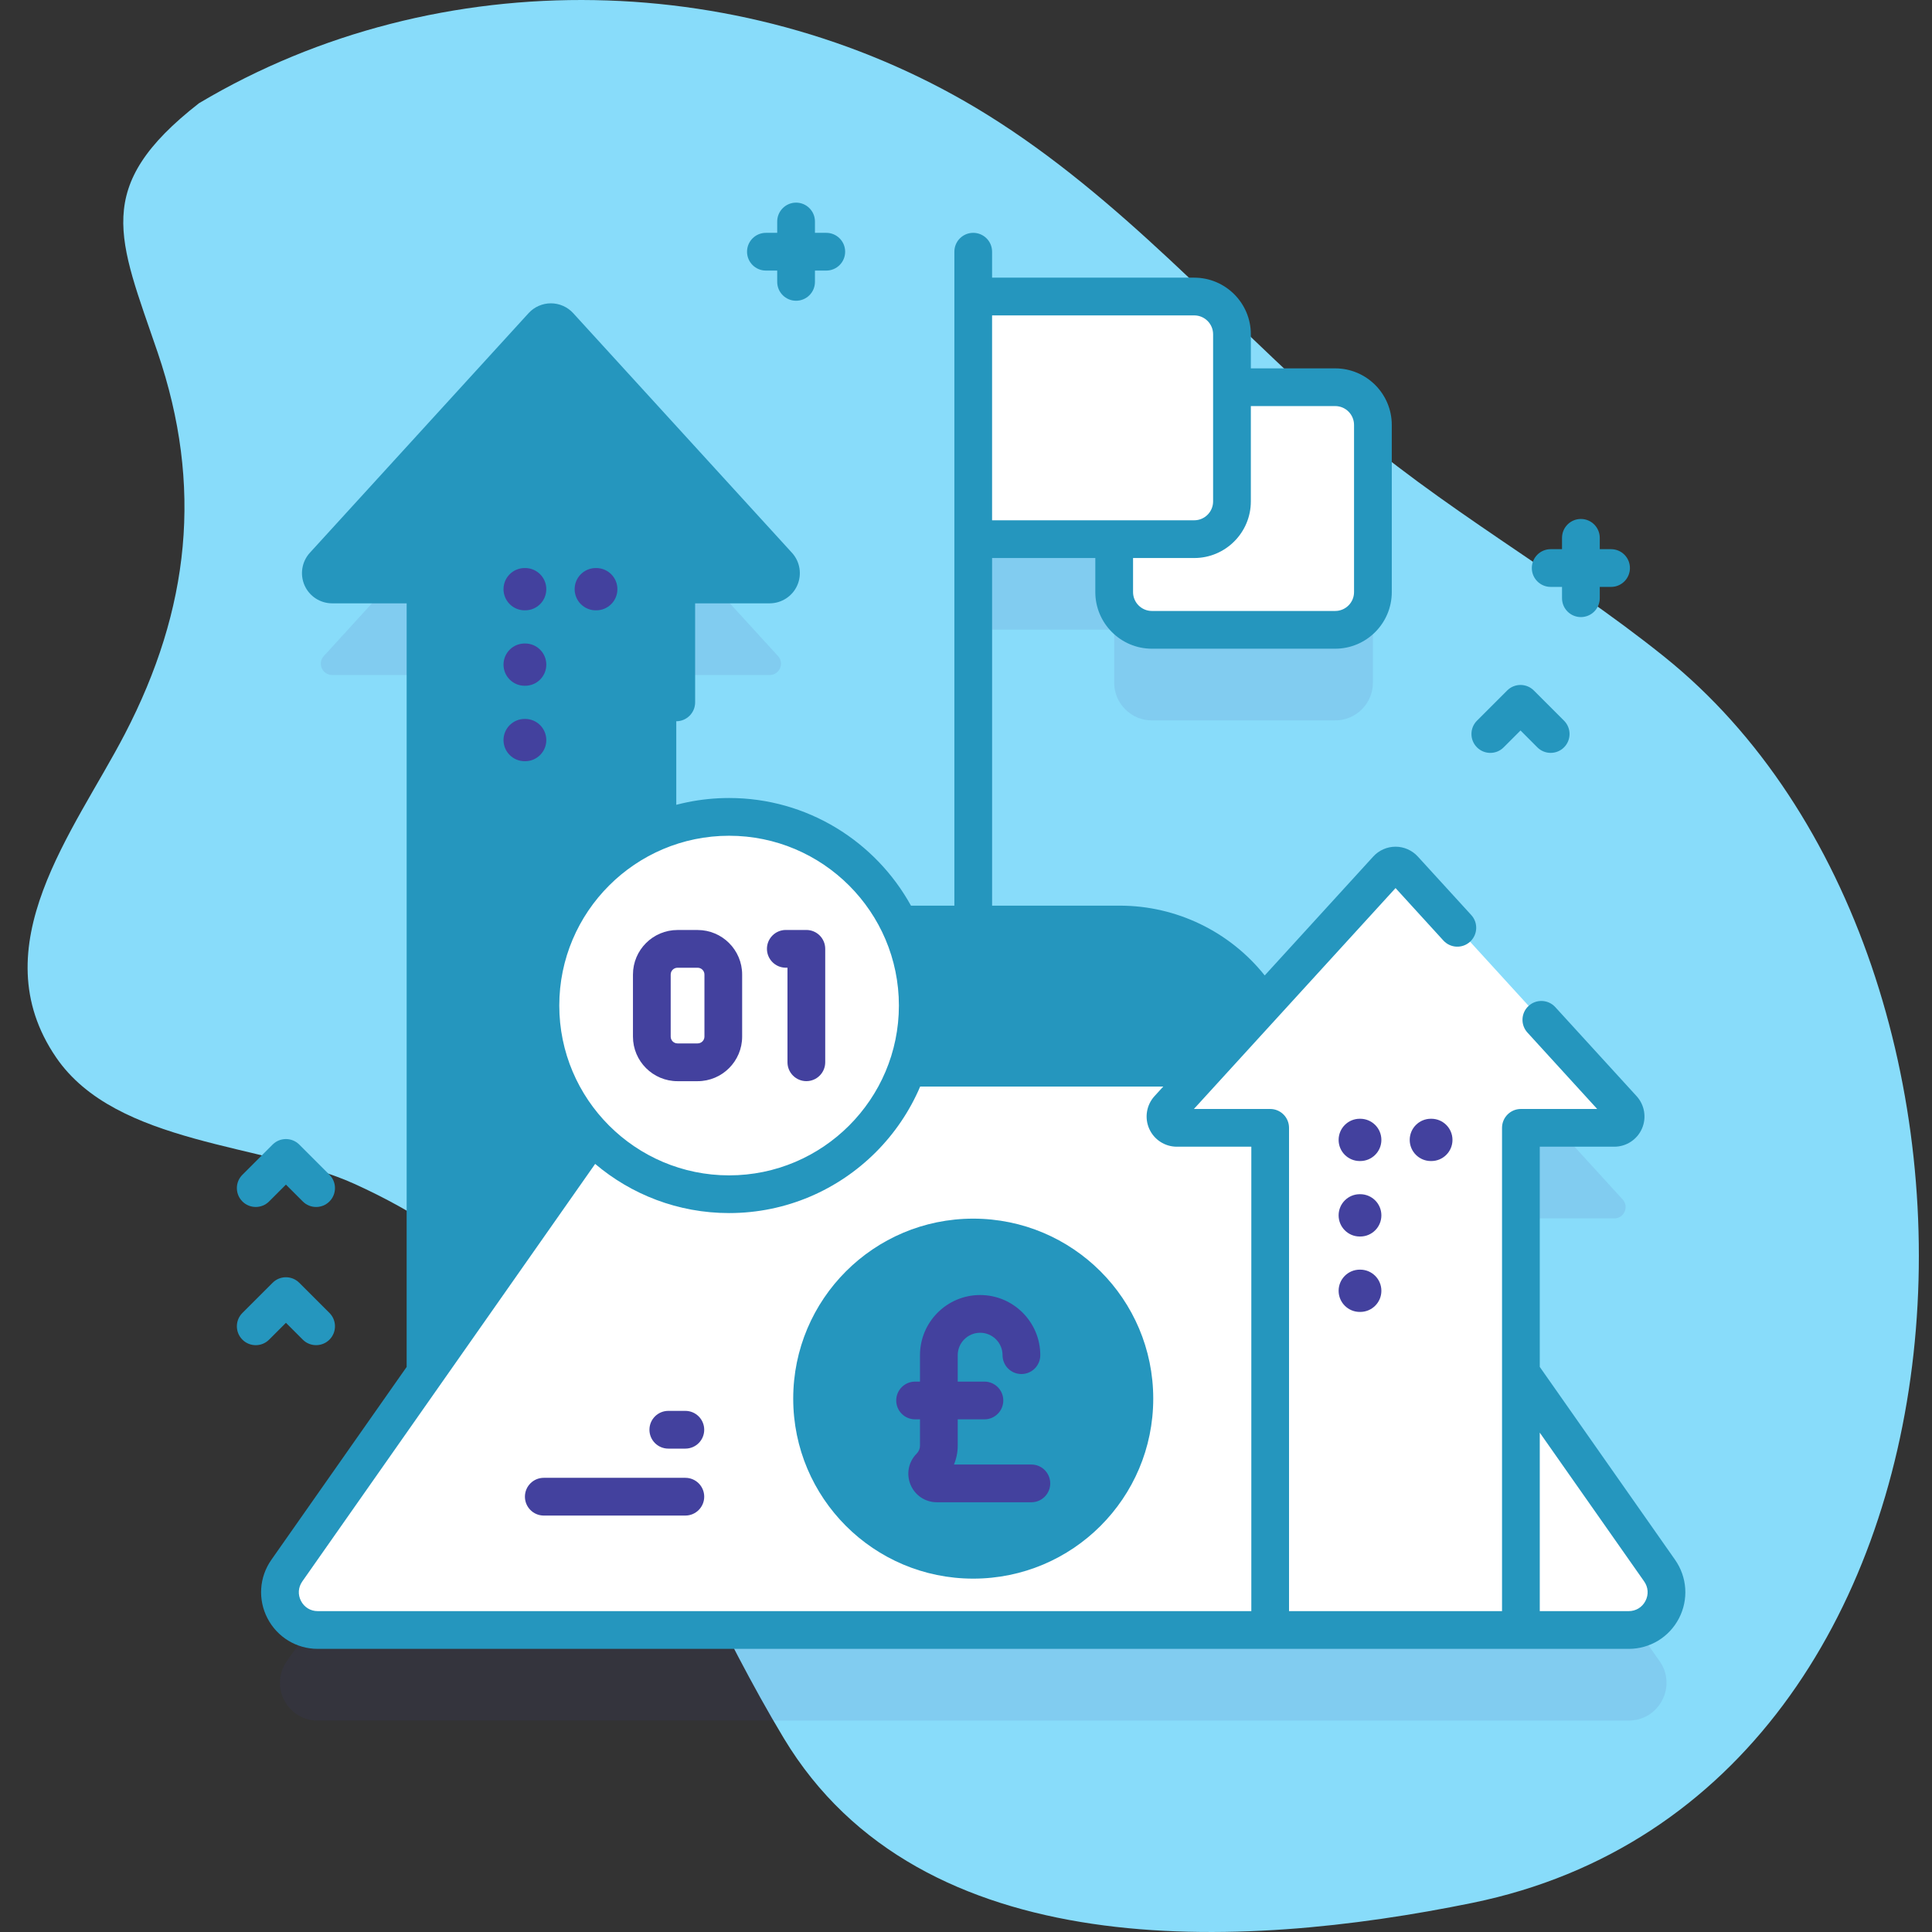
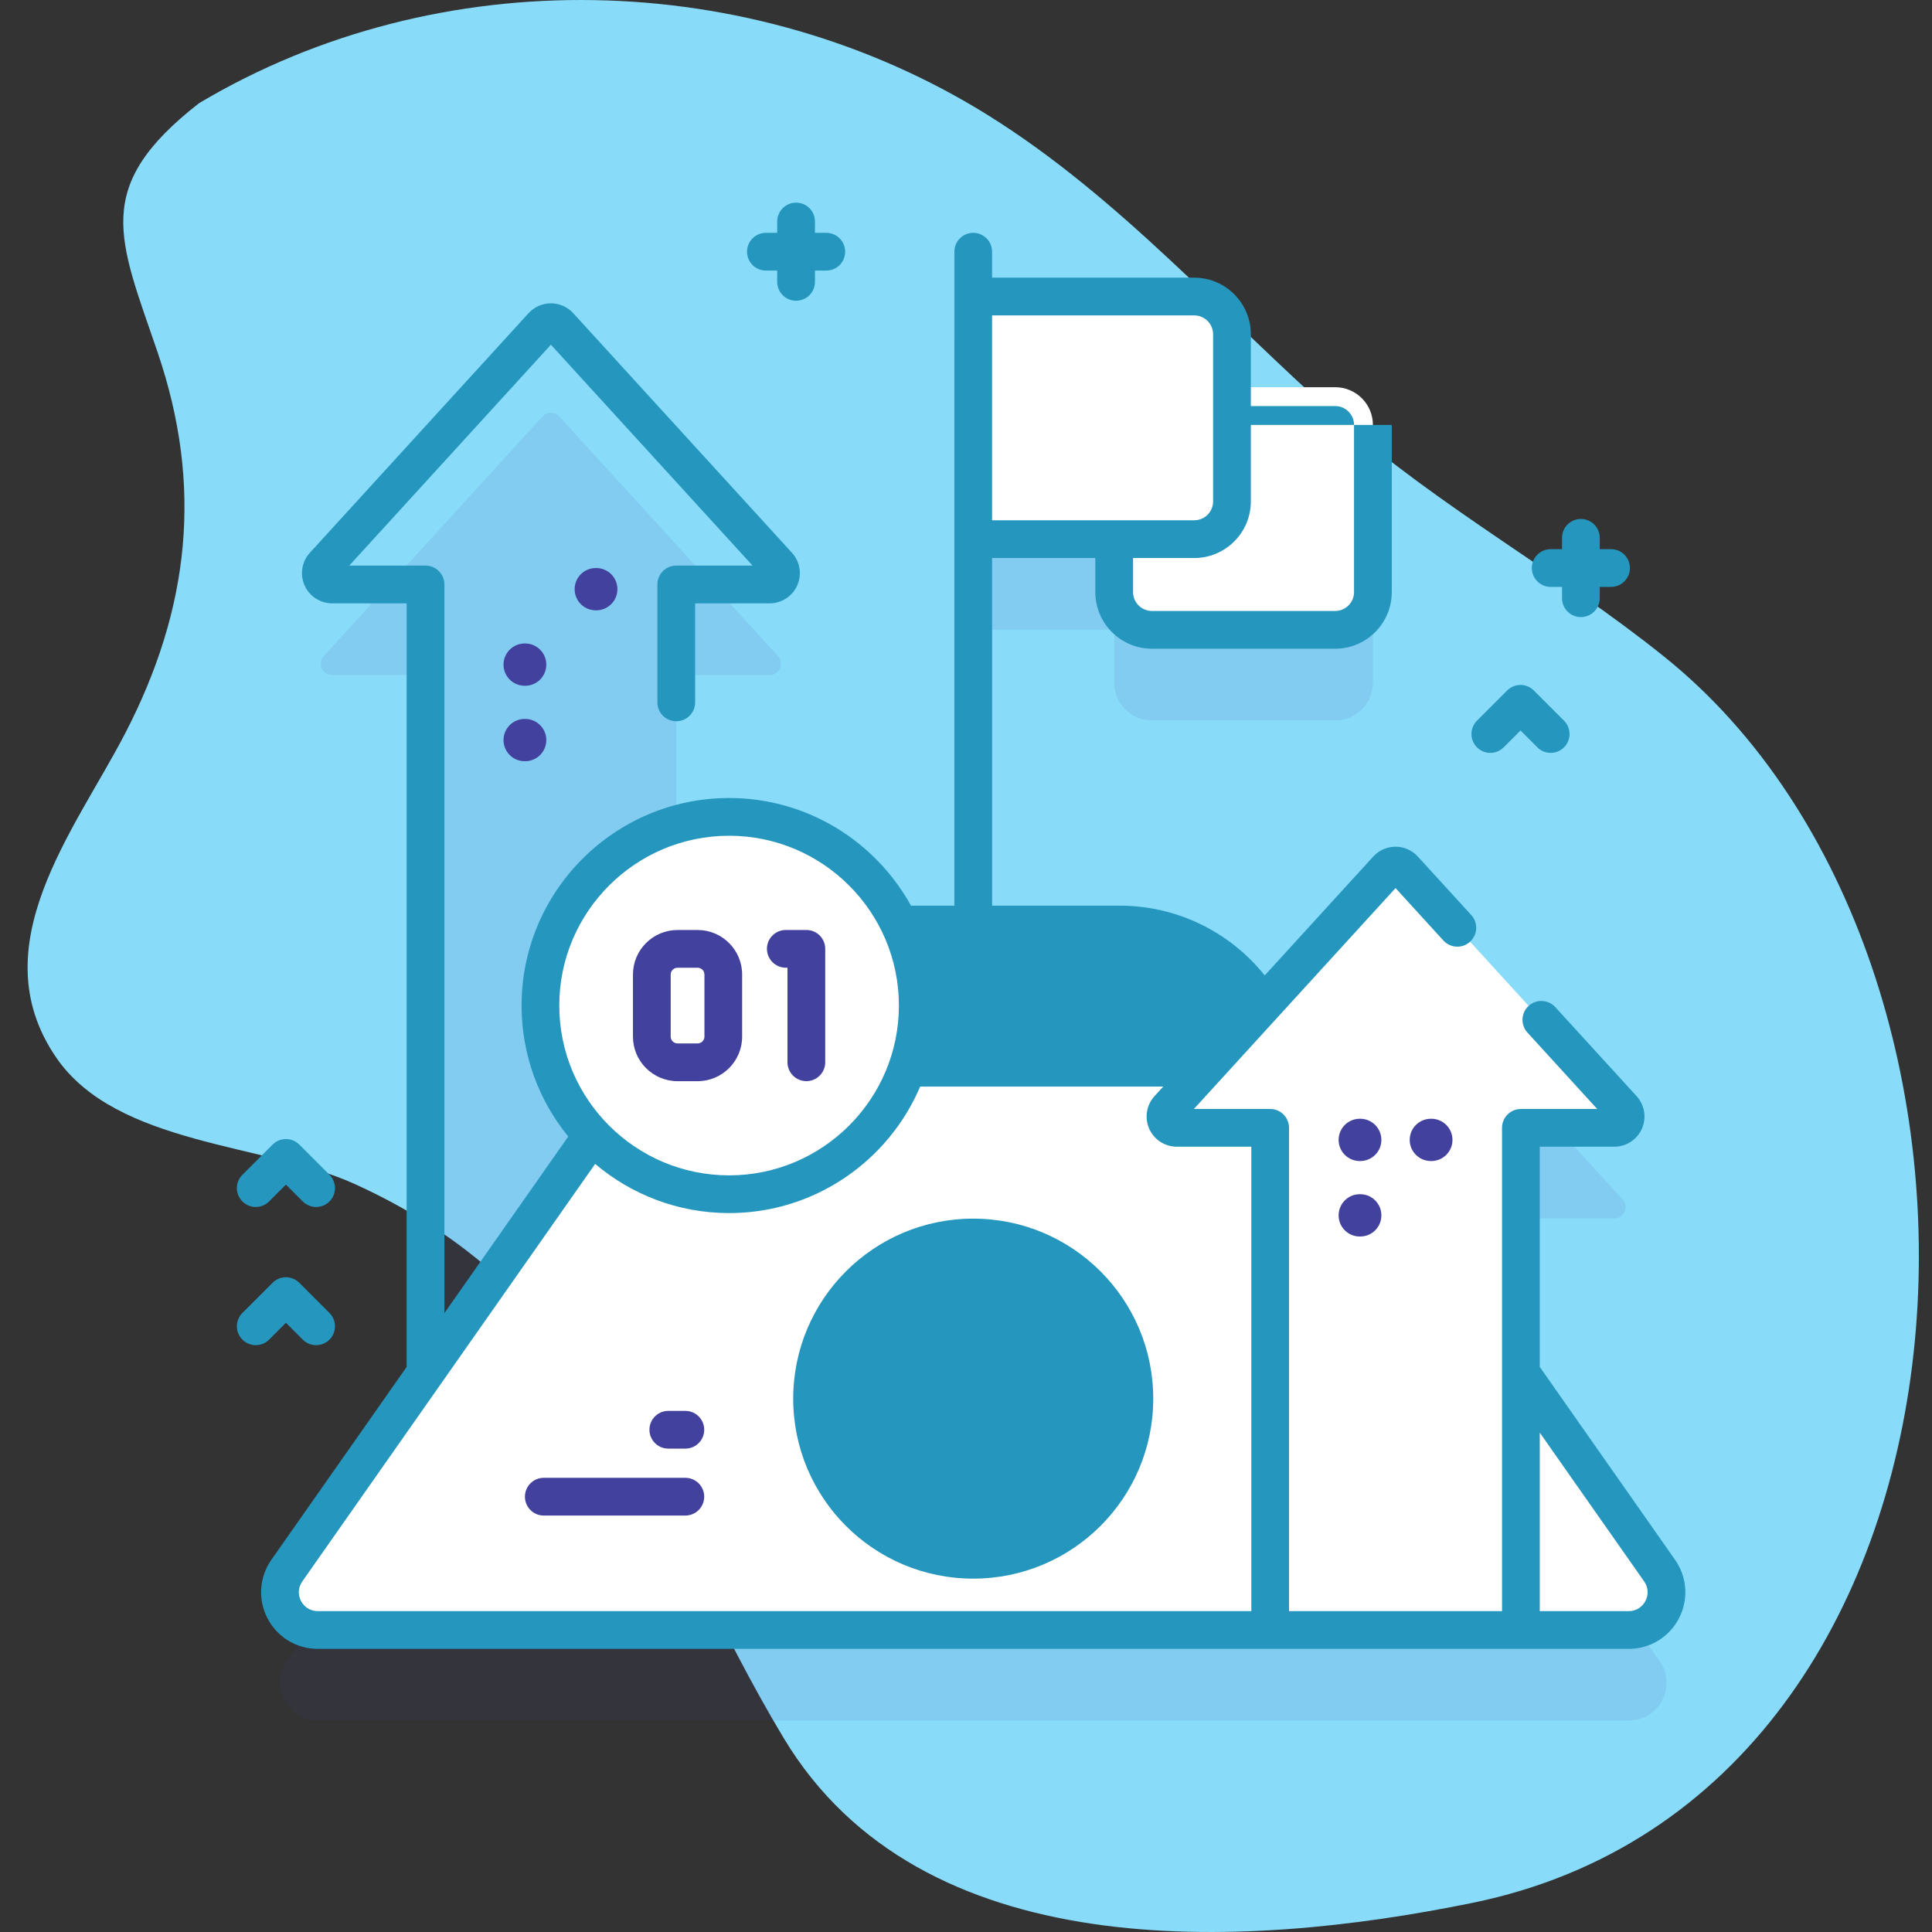
<svg xmlns="http://www.w3.org/2000/svg" width="60" height="60" viewBox="0 0 60 60" fill="none">
  <rect x="0" y="0" width="60" height="60" fill="#333333" stroke="none" />
  <path d="M6.181 3.205C13.652 -1.246 23.32 -0.999 30.658 3.562C34.781 6.124 37.968 9.82 41.581 13.001C44.748 15.789 48.431 17.778 51.701 20.408C63.562 29.948 62.43 55.677 45.729 59.095C38.489 60.576 28.595 61.051 24.34 53.98C20.283 47.238 18.922 40.342 10.995 36.761C8.233 35.513 3.615 35.575 1.744 32.841C-0.618 29.389 2.313 25.804 3.876 22.797C5.89 18.921 6.313 15.1 4.895 10.942C3.688 7.402 2.839 5.811 6.181 3.205Z" fill="#88dcfa" />
  <path opacity="0.1" d="M51.541 51.589L47.233 45.448V37.839H50.133C50.439 37.839 50.599 37.475 50.393 37.25L43.6 29.808C43.46 29.655 43.22 29.655 43.081 29.808L39.225 34.032L39.01 33.726C38.043 32.346 36.463 31.525 34.778 31.525H30.81V19.556H34.602V21.201C34.602 21.848 35.126 22.373 35.774 22.373H41.465C42.113 22.373 42.637 21.848 42.637 21.201V16.009C42.637 15.363 42.113 14.838 41.465 14.838H38.26V13.194C38.26 12.546 37.735 12.022 37.088 12.022H30.81V10.629C30.81 10.306 30.548 10.043 30.224 10.043C29.901 10.043 29.639 10.306 29.639 10.629V31.525H27.935C26.994 29.548 24.978 28.181 22.643 28.181C22.073 28.181 21.523 28.264 21.002 28.416V20.963H23.902C24.208 20.963 24.368 20.601 24.162 20.375L17.369 12.933C17.229 12.78 16.988 12.78 16.849 12.933L10.056 20.375C9.85 20.601 10.01 20.963 10.315 20.963H13.216V45.448L8.908 51.589C8.363 52.365 8.919 53.434 9.867 53.434H50.581C51.53 53.434 52.086 52.365 51.541 51.589Z" fill="#43419E" />
-   <path d="M24.162 17.563L17.368 10.121C17.229 9.968 16.988 9.968 16.849 10.121L10.056 17.563C9.85 17.788 10.01 18.151 10.315 18.151H13.215V50.621H21.002V18.151H23.902C24.208 18.151 24.368 17.788 24.162 17.563Z" fill="#2596be" />
  <path d="M51.541 48.776L39.01 30.913C38.043 29.534 36.463 28.712 34.778 28.712H25.671C23.986 28.712 22.406 29.534 21.439 30.913L8.908 48.776C8.363 49.553 8.919 50.621 9.867 50.621H50.581C51.53 50.621 52.086 49.553 51.541 48.776Z" fill="white" />
  <path d="M40.996 33.744L39.01 30.913C38.042 29.534 36.463 28.712 34.778 28.712H25.671C23.986 28.712 22.406 29.534 21.439 30.913L19.453 33.744H40.996Z" fill="#2596be" />
  <path d="M42.637 13.197V18.388C42.637 19.035 42.113 19.56 41.465 19.56H35.774C35.126 19.56 34.602 19.035 34.602 18.388V13.197C34.602 12.55 35.126 12.025 35.774 12.025H41.465C42.113 12.025 42.637 12.55 42.637 13.197Z" fill="white" />
  <path d="M37.088 16.743H30.224V9.209H37.088C37.735 9.209 38.26 9.734 38.26 10.381V15.572C38.26 16.219 37.735 16.743 37.088 16.743Z" fill="white" />
  <path d="M50.393 34.437L43.6 26.995C43.46 26.843 43.22 26.843 43.08 26.995L36.287 34.437C36.081 34.663 36.241 35.026 36.547 35.026H39.447V50.621H47.233V35.026H50.133C50.439 35.026 50.599 34.663 50.393 34.437Z" fill="white" />
  <path d="M22.643 37.087C25.879 37.087 28.502 34.464 28.502 31.228C28.502 27.992 25.879 25.369 22.643 25.369C19.407 25.369 16.783 27.992 16.783 31.228C16.783 34.464 19.407 37.087 22.643 37.087Z" fill="white" />
-   <path d="M52.02 48.44L47.819 42.451V35.612H50.133C50.505 35.612 50.841 35.392 50.991 35.053C51.141 34.713 51.076 34.316 50.826 34.042L48.301 31.277C48.083 31.038 47.712 31.021 47.473 31.239C47.234 31.457 47.217 31.828 47.436 32.067L49.602 34.44H47.233C46.91 34.44 46.647 34.702 46.647 35.026V50.035H40.032V35.026C40.032 34.702 39.77 34.44 39.446 34.44H37.078L43.34 27.58L44.826 29.209C45.045 29.448 45.415 29.465 45.654 29.246C45.893 29.028 45.91 28.657 45.692 28.418L44.032 26.601C43.855 26.407 43.603 26.295 43.34 26.295C43.077 26.295 42.825 26.406 42.648 26.6L39.277 30.293C38.19 28.93 36.533 28.126 34.778 28.126H30.81V17.33H34.016V18.388C34.016 19.357 34.805 20.146 35.774 20.146H41.465C42.435 20.146 43.223 19.357 43.223 18.388V13.197C43.223 12.228 42.435 11.44 41.465 11.44H38.846V10.381C38.846 9.412 38.057 8.623 37.088 8.623H30.81V7.817C30.81 7.493 30.548 7.231 30.224 7.231C29.901 7.231 29.639 7.493 29.639 7.817V28.126H28.291C27.192 26.135 25.073 24.783 22.643 24.783C19.089 24.783 16.198 27.674 16.198 31.228C16.198 32.77 16.742 34.186 17.648 35.296L13.801 40.78V18.151C13.801 17.827 13.539 17.565 13.215 17.565H10.847L17.109 10.705L23.371 17.565H21.002C20.679 17.565 20.416 17.827 20.416 18.151V21.813C20.416 22.136 20.679 22.399 21.002 22.399C21.326 22.399 21.588 22.136 21.588 21.813V18.737H23.902C24.273 18.737 24.61 18.517 24.76 18.178C24.91 17.838 24.845 17.441 24.595 17.167L17.801 9.725C17.624 9.531 17.371 9.42 17.109 9.42C17.109 9.42 17.109 9.42 17.109 9.42C16.846 9.42 16.593 9.531 16.416 9.725L9.623 17.167C9.373 17.441 9.308 17.838 9.458 18.178C9.607 18.517 9.944 18.737 10.315 18.737H12.629V42.451L8.428 48.44C8.05 48.978 8.004 49.676 8.308 50.26C8.612 50.844 9.209 51.207 9.867 51.207H50.581C51.24 51.207 51.837 50.844 52.141 50.26C52.445 49.676 52.398 48.978 52.02 48.44ZM41.465 12.611C41.789 12.611 42.051 12.874 42.051 13.197V18.388C42.051 18.711 41.789 18.974 41.465 18.974H35.774C35.451 18.974 35.188 18.711 35.188 18.388V17.33H37.088C38.057 17.33 38.846 16.541 38.846 15.572V12.611H41.465ZM37.088 9.795C37.411 9.795 37.674 10.058 37.674 10.381V15.572C37.674 15.895 37.411 16.158 37.088 16.158H30.81V9.795H37.088ZM22.643 25.955C25.551 25.955 27.916 28.32 27.916 31.228C27.916 34.136 25.551 36.502 22.643 36.502C19.735 36.502 17.369 34.136 17.369 31.228C17.369 28.32 19.735 25.955 22.643 25.955ZM9.348 49.719C9.245 49.522 9.26 49.295 9.388 49.113L18.483 36.146C19.607 37.098 21.059 37.673 22.643 37.673C26.197 37.673 29.088 34.782 29.088 31.228C29.088 30.556 28.984 29.908 28.793 29.298H34.778C36.239 29.298 37.612 29.998 38.473 31.173L35.854 34.042C35.604 34.316 35.539 34.713 35.689 35.053C35.839 35.392 36.175 35.612 36.547 35.612H38.861V50.035H9.867C9.645 50.035 9.45 49.917 9.348 49.719ZM51.101 49.719C50.998 49.917 50.804 50.035 50.581 50.035H47.819V44.492L51.061 49.113C51.061 49.112 51.061 49.113 51.061 49.113C51.189 49.295 51.204 49.522 51.101 49.719Z" fill="#2596be" />
+   <path d="M52.02 48.44L47.819 42.451V35.612H50.133C50.505 35.612 50.841 35.392 50.991 35.053C51.141 34.713 51.076 34.316 50.826 34.042L48.301 31.277C48.083 31.038 47.712 31.021 47.473 31.239C47.234 31.457 47.217 31.828 47.436 32.067L49.602 34.44H47.233C46.91 34.44 46.647 34.702 46.647 35.026V50.035H40.032V35.026C40.032 34.702 39.77 34.44 39.446 34.44H37.078L43.34 27.58L44.826 29.209C45.045 29.448 45.415 29.465 45.654 29.246C45.893 29.028 45.91 28.657 45.692 28.418L44.032 26.601C43.855 26.407 43.603 26.295 43.34 26.295C43.077 26.295 42.825 26.406 42.648 26.6L39.277 30.293C38.19 28.93 36.533 28.126 34.778 28.126H30.81V17.33H34.016V18.388C34.016 19.357 34.805 20.146 35.774 20.146H41.465C42.435 20.146 43.223 19.357 43.223 18.388V13.197H38.846V10.381C38.846 9.412 38.057 8.623 37.088 8.623H30.81V7.817C30.81 7.493 30.548 7.231 30.224 7.231C29.901 7.231 29.639 7.493 29.639 7.817V28.126H28.291C27.192 26.135 25.073 24.783 22.643 24.783C19.089 24.783 16.198 27.674 16.198 31.228C16.198 32.77 16.742 34.186 17.648 35.296L13.801 40.78V18.151C13.801 17.827 13.539 17.565 13.215 17.565H10.847L17.109 10.705L23.371 17.565H21.002C20.679 17.565 20.416 17.827 20.416 18.151V21.813C20.416 22.136 20.679 22.399 21.002 22.399C21.326 22.399 21.588 22.136 21.588 21.813V18.737H23.902C24.273 18.737 24.61 18.517 24.76 18.178C24.91 17.838 24.845 17.441 24.595 17.167L17.801 9.725C17.624 9.531 17.371 9.42 17.109 9.42C17.109 9.42 17.109 9.42 17.109 9.42C16.846 9.42 16.593 9.531 16.416 9.725L9.623 17.167C9.373 17.441 9.308 17.838 9.458 18.178C9.607 18.517 9.944 18.737 10.315 18.737H12.629V42.451L8.428 48.44C8.05 48.978 8.004 49.676 8.308 50.26C8.612 50.844 9.209 51.207 9.867 51.207H50.581C51.24 51.207 51.837 50.844 52.141 50.26C52.445 49.676 52.398 48.978 52.02 48.44ZM41.465 12.611C41.789 12.611 42.051 12.874 42.051 13.197V18.388C42.051 18.711 41.789 18.974 41.465 18.974H35.774C35.451 18.974 35.188 18.711 35.188 18.388V17.33H37.088C38.057 17.33 38.846 16.541 38.846 15.572V12.611H41.465ZM37.088 9.795C37.411 9.795 37.674 10.058 37.674 10.381V15.572C37.674 15.895 37.411 16.158 37.088 16.158H30.81V9.795H37.088ZM22.643 25.955C25.551 25.955 27.916 28.32 27.916 31.228C27.916 34.136 25.551 36.502 22.643 36.502C19.735 36.502 17.369 34.136 17.369 31.228C17.369 28.32 19.735 25.955 22.643 25.955ZM9.348 49.719C9.245 49.522 9.26 49.295 9.388 49.113L18.483 36.146C19.607 37.098 21.059 37.673 22.643 37.673C26.197 37.673 29.088 34.782 29.088 31.228C29.088 30.556 28.984 29.908 28.793 29.298H34.778C36.239 29.298 37.612 29.998 38.473 31.173L35.854 34.042C35.604 34.316 35.539 34.713 35.689 35.053C35.839 35.392 36.175 35.612 36.547 35.612H38.861V50.035H9.867C9.645 50.035 9.45 49.917 9.348 49.719ZM51.101 49.719C50.998 49.917 50.804 50.035 50.581 50.035H47.819V44.492L51.061 49.113C51.061 49.112 51.061 49.113 51.061 49.113C51.189 49.295 51.204 49.522 51.101 49.719Z" fill="#2596be" />
  <path d="M21.665 33.577H21.041C20.278 33.577 19.657 32.956 19.657 32.194V30.265C19.657 29.502 20.278 28.882 21.041 28.882H21.665C22.428 28.882 23.048 29.502 23.048 30.265V32.194C23.048 32.956 22.428 33.577 21.665 33.577ZM21.041 30.054C20.924 30.054 20.829 30.148 20.829 30.265V32.193C20.829 32.31 20.924 32.404 21.041 32.404H21.665C21.782 32.404 21.877 32.31 21.877 32.193V30.265C21.877 30.148 21.782 30.054 21.665 30.054H21.041Z" fill="#43419E" />
  <path d="M25.042 33.576C24.719 33.576 24.456 33.313 24.456 32.99V30.053H24.404C24.081 30.053 23.818 29.79 23.818 29.467C23.818 29.143 24.081 28.881 24.404 28.881H25.042C25.366 28.881 25.628 29.143 25.628 29.467V32.99C25.628 33.313 25.366 33.576 25.042 33.576Z" fill="#43419E" />
  <path d="M41.572 35.401C41.572 35.038 41.866 34.744 42.228 34.744H42.243C42.606 34.744 42.9 35.038 42.9 35.401C42.9 35.763 42.606 36.057 42.243 36.057H42.228C41.866 36.057 41.572 35.763 41.572 35.401Z" fill="#43419E" />
  <path d="M44.452 34.744C44.814 34.744 45.108 35.038 45.108 35.401C45.108 35.763 44.814 36.057 44.452 36.057H44.437C44.074 36.057 43.78 35.763 43.78 35.401C43.78 35.038 44.074 34.744 44.437 34.744" fill="#43419E" />
  <path d="M41.572 37.744C41.572 37.381 41.866 37.087 42.228 37.087H42.243C42.606 37.087 42.9 37.381 42.9 37.744C42.9 38.107 42.606 38.401 42.243 38.401H42.228C41.866 38.401 41.572 38.107 41.572 37.744Z" fill="#43419E" />
-   <path d="M41.572 40.087C41.572 39.724 41.866 39.43 42.228 39.43H42.243C42.606 39.43 42.9 39.724 42.9 40.087C42.9 40.449 42.606 40.743 42.243 40.743H42.228C41.866 40.743 41.572 40.449 41.572 40.087Z" fill="#43419E" />
-   <path d="M15.637 18.297C15.637 17.935 15.931 17.641 16.294 17.641H16.309C16.672 17.641 16.966 17.935 16.966 18.297C16.966 18.66 16.672 18.954 16.309 18.954H16.294C15.931 18.954 15.637 18.66 15.637 18.297Z" fill="#43419E" />
  <path d="M18.517 17.641C18.88 17.641 19.174 17.935 19.174 18.297C19.174 18.66 18.88 18.954 18.517 18.954H18.502C18.14 18.954 17.846 18.66 17.846 18.297C17.846 17.935 18.14 17.641 18.502 17.641" fill="#43419E" />
  <path d="M15.637 20.64C15.637 20.278 15.931 19.984 16.294 19.984H16.309C16.672 19.984 16.966 20.278 16.966 20.64C16.966 21.003 16.672 21.297 16.309 21.297H16.294C15.931 21.297 15.637 21.003 15.637 20.64Z" fill="#43419E" />
  <path d="M15.637 22.984C15.637 22.621 15.931 22.327 16.294 22.327H16.309C16.672 22.327 16.966 22.621 16.966 22.984C16.966 23.346 16.672 23.64 16.309 23.64H16.294C15.931 23.64 15.637 23.346 15.637 22.984Z" fill="#43419E" />
  <path d="M30.224 49.026C33.312 49.026 35.815 46.524 35.815 43.436C35.815 40.349 33.312 37.846 30.224 37.846C27.137 37.846 24.634 40.349 24.634 43.436C24.634 46.524 27.137 49.026 30.224 49.026Z" fill="#2596be" />
-   <path d="M32.03 45.482H29.626C29.703 45.298 29.743 45.099 29.743 44.894V44.079H30.572C30.896 44.079 31.158 43.816 31.158 43.493C31.158 43.169 30.896 42.907 30.572 42.907H29.743V42.086C29.743 41.702 30.055 41.39 30.439 41.39C30.823 41.39 31.135 41.702 31.135 42.086C31.135 42.41 31.397 42.672 31.721 42.672C32.044 42.672 32.307 42.41 32.307 42.086C32.307 41.056 31.469 40.218 30.439 40.218C29.409 40.218 28.571 41.056 28.571 42.086V42.907H28.419C28.095 42.907 27.833 43.169 27.833 43.493C27.833 43.816 28.095 44.079 28.419 44.079H28.571V44.894C28.571 44.988 28.535 45.076 28.469 45.142C28.214 45.396 28.139 45.775 28.277 46.107C28.414 46.439 28.735 46.654 29.095 46.654H32.03C32.353 46.654 32.616 46.392 32.616 46.068C32.616 45.745 32.354 45.482 32.03 45.482Z" fill="#43419E" />
  <path d="M16.887 47.067H21.284C21.608 47.067 21.87 46.804 21.87 46.481C21.87 46.157 21.608 45.895 21.284 45.895H16.887C16.564 45.895 16.302 46.157 16.302 46.481C16.302 46.804 16.564 47.067 16.887 47.067Z" fill="#43419E" />
  <path d="M20.755 44.988H21.284C21.608 44.988 21.87 44.726 21.87 44.402C21.87 44.079 21.608 43.816 21.284 43.816H20.755C20.431 43.816 20.169 44.079 20.169 44.402C20.169 44.726 20.431 44.988 20.755 44.988Z" fill="#43419E" />
  <path d="M48.158 23.381C48.008 23.381 47.858 23.324 47.744 23.21L47.221 22.686L46.697 23.21C46.469 23.439 46.097 23.439 45.869 23.21C45.64 22.981 45.64 22.61 45.869 22.381L46.806 21.444C47.035 21.215 47.406 21.215 47.635 21.444L48.572 22.381C48.801 22.61 48.801 22.981 48.572 23.21C48.458 23.324 48.308 23.381 48.158 23.381Z" fill="#2596be" />
  <path d="M25.661 7.231H25.309V6.879C25.309 6.556 25.047 6.293 24.723 6.293C24.4 6.293 24.137 6.556 24.137 6.879V7.231H23.786C23.462 7.231 23.2 7.493 23.2 7.817C23.2 8.141 23.462 8.403 23.786 8.403H24.137V8.754C24.137 9.078 24.4 9.34 24.723 9.34C25.047 9.34 25.309 9.078 25.309 8.754V8.403H25.661C25.985 8.403 26.247 8.141 26.247 7.817C26.247 7.493 25.984 7.231 25.661 7.231Z" fill="#2596be" />
  <path d="M50.033 17.055H49.682V16.703C49.682 16.38 49.419 16.117 49.096 16.117C48.772 16.117 48.51 16.38 48.51 16.703V17.055H48.158C47.834 17.055 47.572 17.317 47.572 17.641C47.572 17.964 47.834 18.227 48.158 18.227H48.51V18.578C48.51 18.902 48.772 19.164 49.096 19.164C49.419 19.164 49.682 18.902 49.682 18.578V18.227H50.033C50.357 18.227 50.619 17.964 50.619 17.641C50.619 17.317 50.357 17.055 50.033 17.055Z" fill="#2596be" />
  <path d="M9.817 41.775C9.667 41.775 9.517 41.718 9.403 41.604L8.88 41.081L8.357 41.604C8.128 41.833 7.757 41.833 7.528 41.604C7.299 41.375 7.299 41.004 7.528 40.775L8.466 39.838C8.694 39.609 9.065 39.609 9.294 39.838L10.232 40.775C10.46 41.004 10.46 41.375 10.232 41.604C10.117 41.718 9.967 41.775 9.817 41.775Z" fill="#2596be" />
  <path d="M9.817 37.484C9.667 37.484 9.517 37.427 9.403 37.312L8.88 36.789L8.357 37.312C8.128 37.541 7.757 37.541 7.528 37.312C7.299 37.083 7.299 36.712 7.528 36.484L8.466 35.546C8.694 35.317 9.065 35.317 9.294 35.546L10.232 36.484C10.46 36.712 10.46 37.083 10.232 37.312C10.117 37.427 9.967 37.484 9.817 37.484Z" fill="#2596be" />
  <defs>
    <linearGradient id="paint0_linear" x1="59.592" y1="30" x2="0.857" y2="30" gradientUnits="userSpaceOnUse">
      <stop stop-color="#FFECE2" stop-opacity="0" />
      <stop offset="1" stop-color="#FFCCB3" />
    </linearGradient>
  </defs>
</svg>